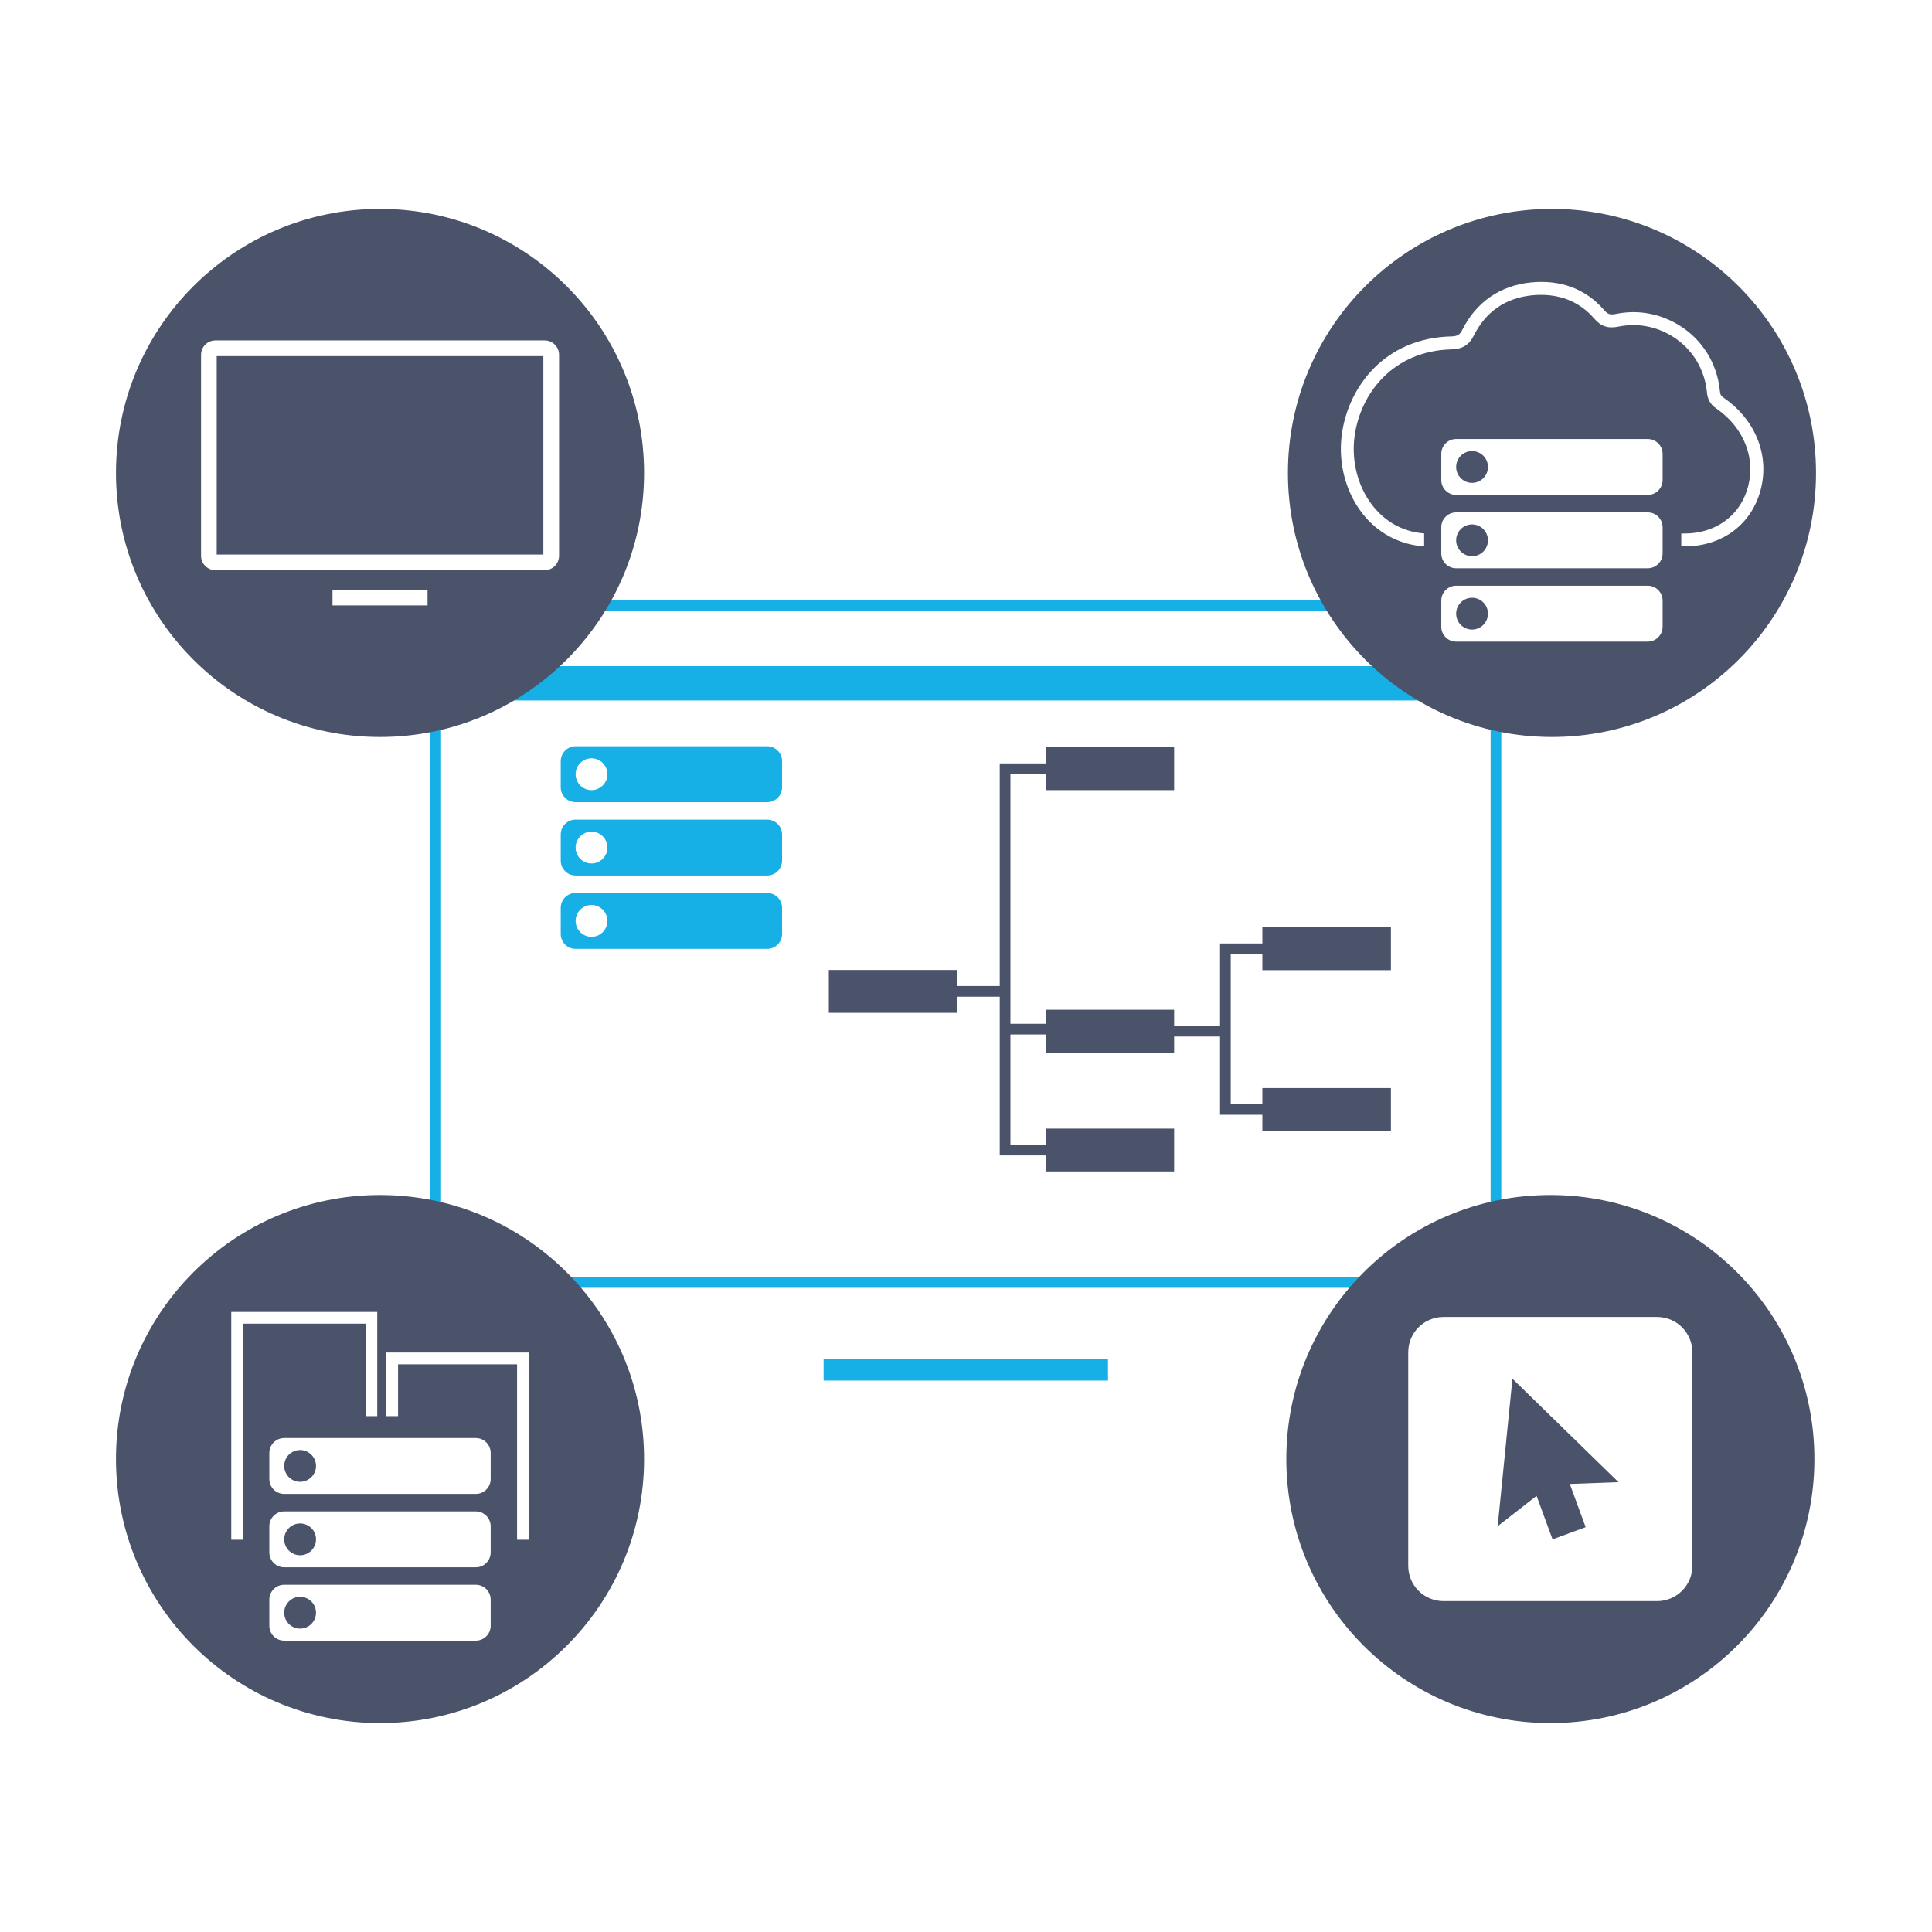
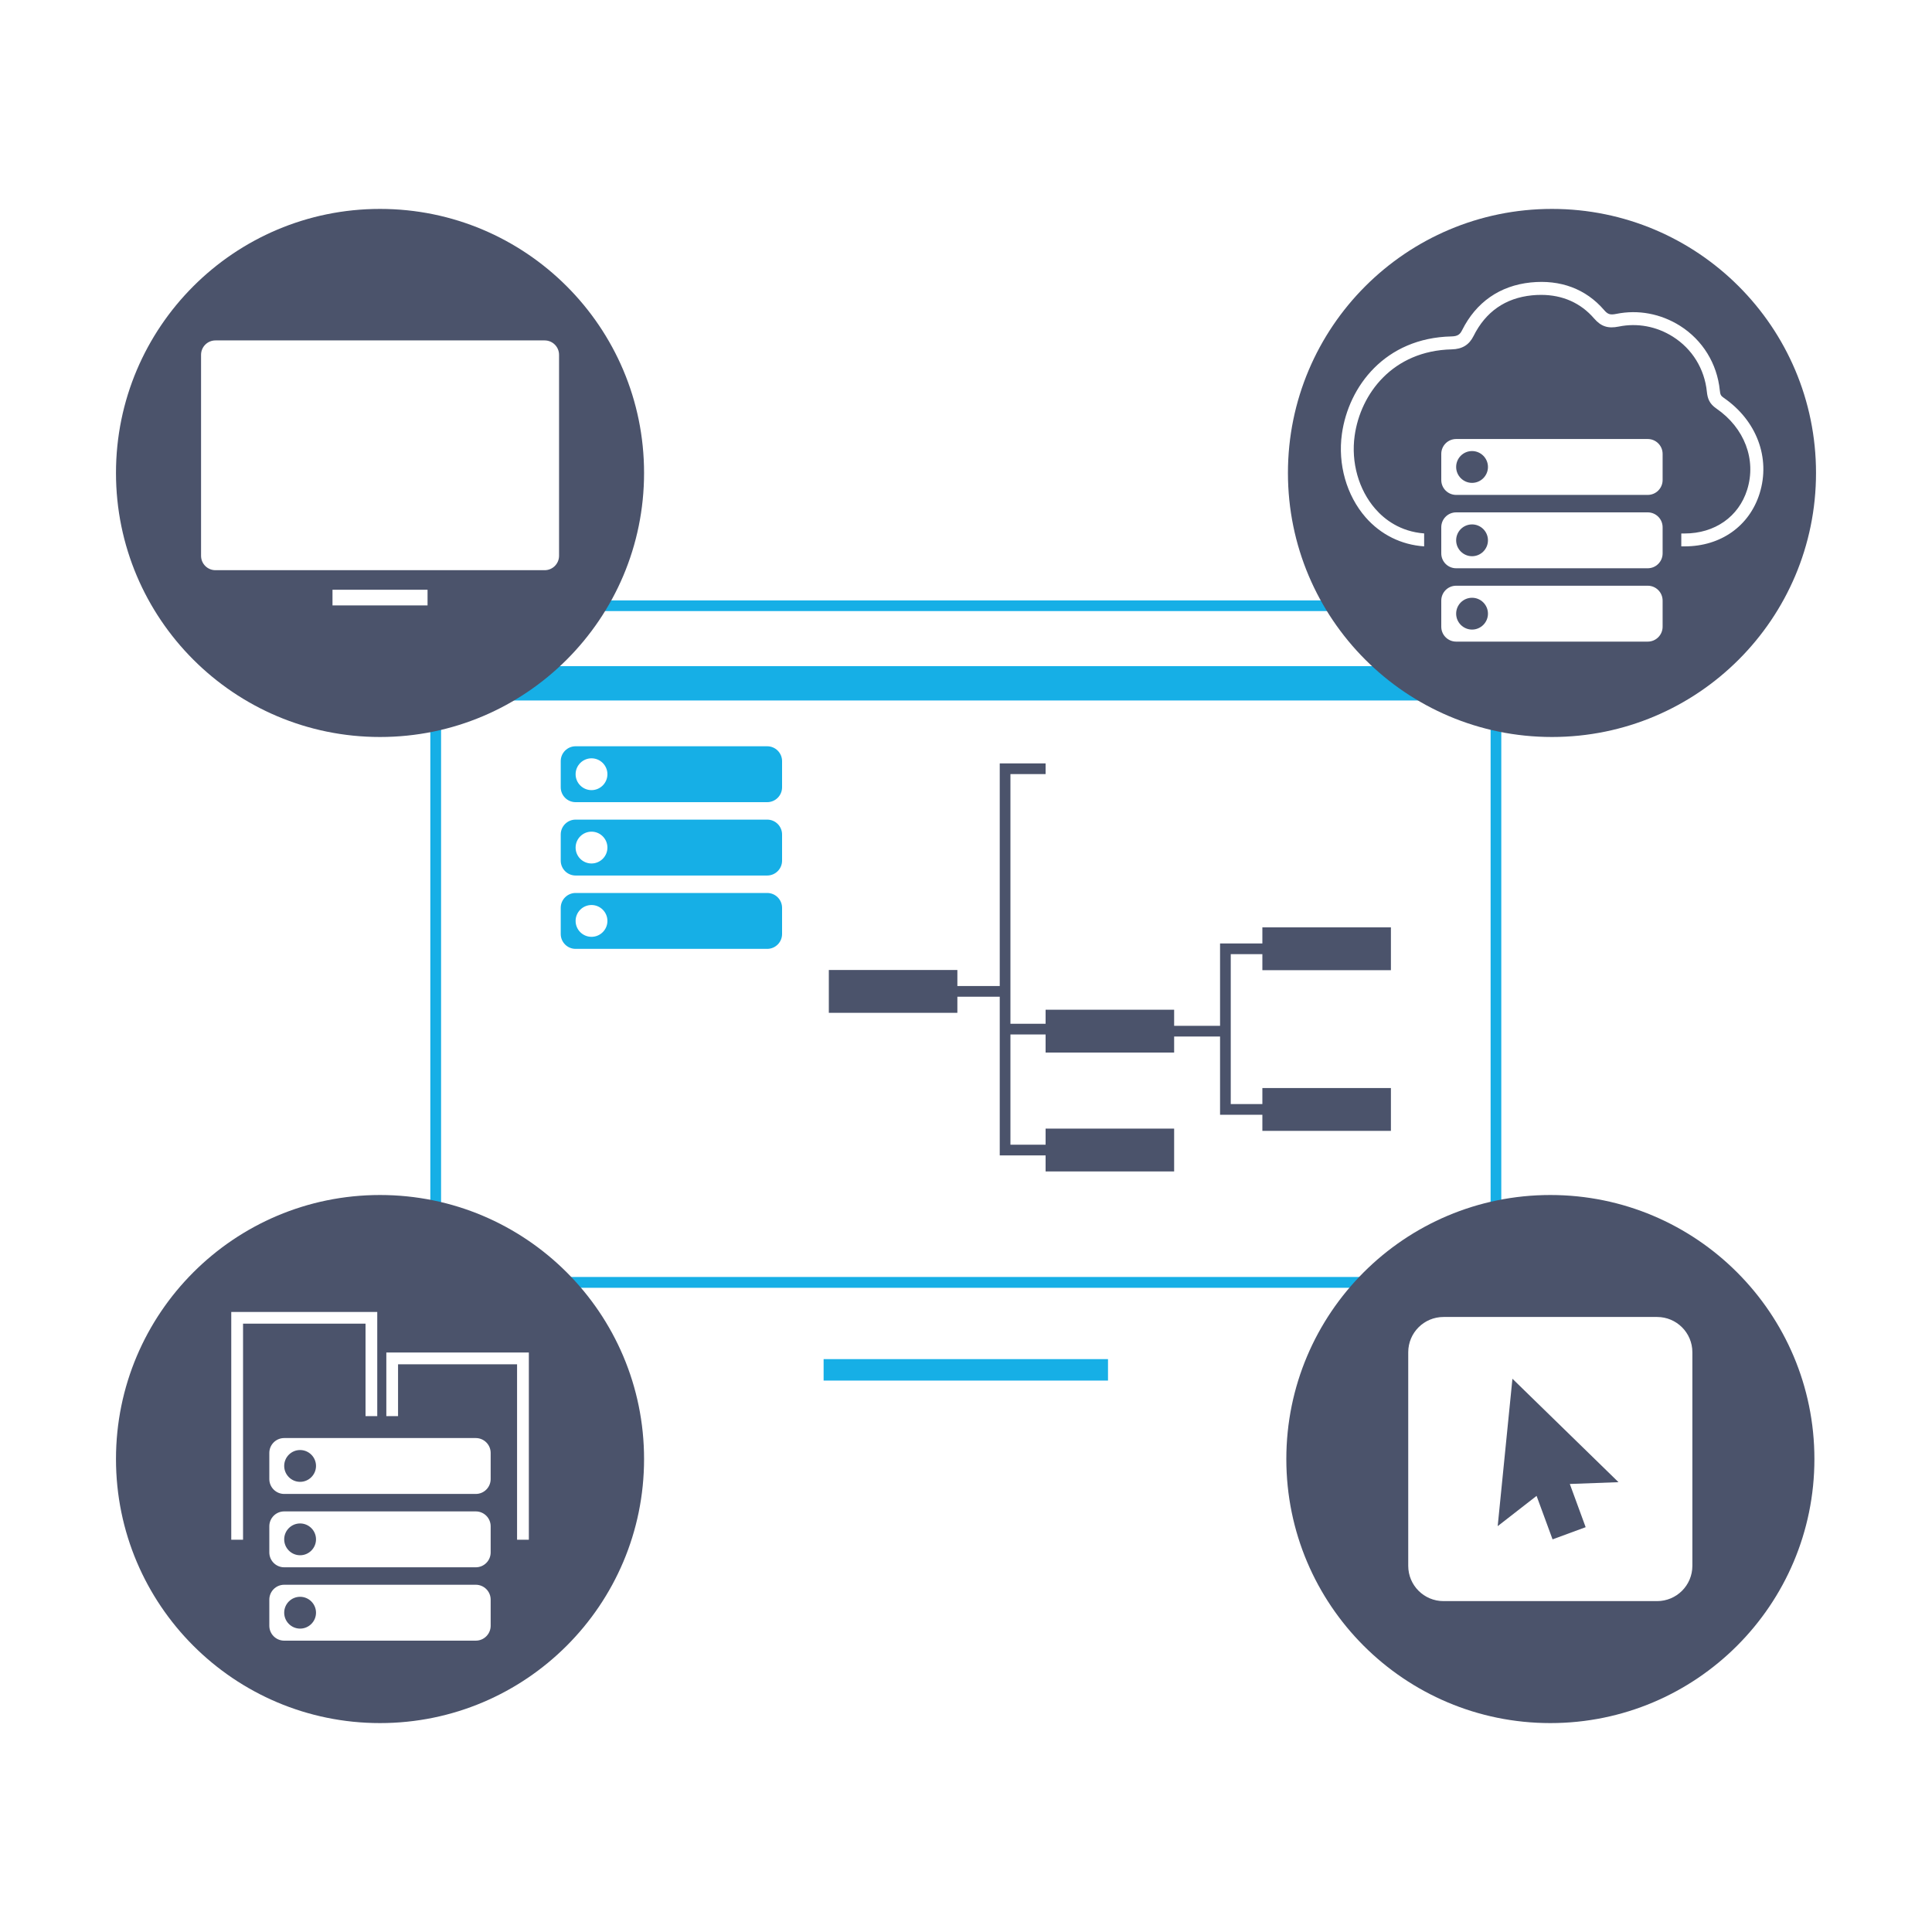
<svg xmlns="http://www.w3.org/2000/svg" id="Layer_3" viewBox="0 0 300 300">
  <defs>
    <style>.cls-1,.cls-2{stroke:#4b536b;stroke-width:1.66px;}.cls-1,.cls-2,.cls-3{stroke-miterlimit:10;}.cls-1,.cls-3{fill:none;}.cls-4{fill:#16afe6;}.cls-5,.cls-2{fill:#4b536b;}.cls-3{stroke:#16afe6;stroke-width:3.33px;}</style>
  </defs>
  <g>
    <g>
      <line class="cls-3" x1="127.89" y1="212.71" x2="172.05" y2="212.71" />
      <path class="cls-4" d="M209.63,94.89l5.32,4.18,.45,.36h.58c2.97,0,6.17,1.57,6.17,4.12v.89l.74,.49,8.57,5.7v82.63c0,2.77-2.26,5.03-5.03,5.03H73.52c-2.77,0-5.03-2.26-5.03-5.03V99.92c0-2.77,2.26-5.03,5.03-5.03H209.63m.58-1.66H73.52c-3.7,0-6.7,3-6.7,6.7v93.34c0,3.7,3,6.7,6.7,6.7H226.42c3.7,0,6.7-3,6.7-6.7V109.74l-9.31-6.2c0-3.7-4.13-5.78-7.83-5.78l-5.77-4.54h0Z" />
      <rect class="cls-4" x="78.81" y="103.44" width="142.32" height="5.33" />
    </g>
    <g>
      <path class="cls-4" d="M119.13,127.27h-29.75c-1.27,0-2.31,1.03-2.31,2.31v4.06c0,1.27,1.03,2.31,2.31,2.31h29.75c1.27,0,2.31-1.03,2.31-2.31v-4.06c0-1.27-1.03-2.31-2.31-2.31Zm-27.28,6.81c-1.37,0-2.47-1.11-2.47-2.47s1.11-2.47,2.47-2.47,2.47,1.11,2.47,2.47-1.11,2.47-2.47,2.47Z" />
      <path class="cls-4" d="M119.13,138.66h-29.75c-1.27,0-2.31,1.03-2.31,2.31v4.06c0,1.27,1.03,2.31,2.31,2.31h29.75c1.27,0,2.31-1.03,2.31-2.31v-4.06c0-1.27-1.03-2.31-2.31-2.31Zm-27.28,6.81c-1.37,0-2.47-1.11-2.47-2.47s1.11-2.47,2.47-2.47,2.47,1.11,2.47,2.47-1.11,2.47-2.47,2.47Z" />
      <path class="cls-4" d="M119.13,115.88h-29.75c-1.27,0-2.31,1.03-2.31,2.31v4.06c0,1.27,1.03,2.31,2.31,2.31h29.75c1.27,0,2.31-1.03,2.31-2.31v-4.06c0-1.27-1.03-2.31-2.31-2.31Zm-27.28,6.81c-1.37,0-2.47-1.11-2.47-2.47s1.11-2.47,2.47-2.47,2.47,1.11,2.47,2.47-1.11,2.47-2.47,2.47Z" />
    </g>
    <rect class="cls-5" x="128.7" y="150.62" width="19.96" height="6.65" />
    <rect class="cls-5" x="162.36" y="156.79" width="19.96" height="6.65" />
    <rect class="cls-5" x="196.02" y="168.95" width="19.96" height="6.65" />
    <rect class="cls-5" x="196.02" y="144" width="19.96" height="6.65" />
    <rect class="cls-5" x="162.36" y="175.25" width="19.96" height="6.65" />
-     <rect class="cls-5" x="162.36" y="116.04" width="19.96" height="6.65" />
    <polyline class="cls-1" points="162.36 178.58 156.07 178.58 156.07 119.37 162.36 119.37" />
    <polyline class="cls-1" points="197.04 147.33 190.28 147.33 190.28 172.27 197.04 172.27" />
    <line class="cls-1" x1="156.07" y1="159.8" x2="162.36" y2="159.8" />
    <line class="cls-2" x1="179.96" y1="160.12" x2="189.78" y2="160.12" />
    <line class="cls-1" x1="145.81" y1="153.94" x2="156.07" y2="153.94" />
  </g>
  <polygon class="cls-4" points="66.88 101.38 66.88 134.87 68.38 130.68 68.38 101.38 66.88 101.38" />
  <g>
-     <rect class="cls-5" x="33.65" y="55.3" width="50.72" height="30.81" />
    <path class="cls-5" d="M59.01,32.44c-22.64,0-41,18.36-41,41s18.36,41,41,41,41-18.36,41-41-18.36-41-41-41Zm7.38,61.57h-14.76v-2.43h14.76v2.43Zm18.17-5.47H33.46c-1.24,0-2.24-1-2.24-2.24v-31.2c0-1.24,1-2.24,2.24-2.24h51.11c1.24,0,2.24,1,2.24,2.24v31.2c0,1.24-1,2.24-2.24,2.24Z" />
  </g>
  <g>
    <polygon class="cls-5" points="234.85 214.09 232.56 236.98 238.6 232.28 241.08 239.03 246.22 237.14 243.76 230.43 251.32 230.15 234.85 214.09" />
    <path class="cls-5" d="M240.74,185.56c-22.64,0-41,18.35-41,41s18.36,41,41,41,41-18.35,41-41-18.36-41-41-41Zm22.05,57.58c0,3.03-2.45,5.48-5.48,5.48h-33.16c-3.03,0-5.48-2.45-5.48-5.48v-33.16c0-3.03,2.45-5.48,5.48-5.48h33.16c3.03,0,5.48,2.45,5.48,5.48v33.16Z" />
  </g>
  <g>
    <path class="cls-5" d="M228.58,92.82c-1.37,0-2.47,1.11-2.47,2.47s1.11,2.47,2.47,2.47,2.47-1.11,2.47-2.47-1.11-2.47-2.47-2.47Z" />
    <path class="cls-5" d="M228.58,70.04c-1.37,0-2.47,1.11-2.47,2.47s1.11,2.47,2.47,2.47,2.47-1.11,2.47-2.47-1.11-2.47-2.47-2.47Z" />
    <path class="cls-5" d="M228.58,81.43c-1.37,0-2.47,1.11-2.47,2.47s1.11,2.47,2.47,2.47,2.47-1.11,2.47-2.47-1.11-2.47-2.47-2.47Z" />
    <path class="cls-5" d="M240.99,32.44c-22.64,0-41,18.36-41,41s18.36,41,41,41,41-18.36,41-41-18.36-41-41-41Zm17.18,64.88c0,1.27-1.03,2.31-2.31,2.31h-29.75c-1.27,0-2.31-1.03-2.31-2.31v-4.06c0-1.27,1.03-2.31,2.31-2.31h29.75c1.27,0,2.31,1.03,2.31,2.31v4.06Zm0-11.39c0,1.27-1.03,2.31-2.31,2.31h-29.75c-1.27,0-2.31-1.03-2.31-2.31v-4.06c0-1.27,1.03-2.31,2.31-2.31h29.75c1.27,0,2.31,1.03,2.31,2.31v4.06Zm0-11.39c0,1.27-1.03,2.31-2.31,2.31h-29.75c-1.27,0-2.31-1.03-2.31-2.31v-4.06c0-1.27,1.03-2.31,2.31-2.31h29.75c1.27,0,2.31,1.03,2.31,2.31v4.06Zm3.42,10.3h-.52v-2h.51c4.69,0,8.41-2.6,9.72-6.8,1.46-4.66-.42-9.6-4.78-12.6-1.09-.75-1.37-1.55-1.48-2.62-.36-3.53-2.27-6.64-5.26-8.53-2.54-1.61-5.53-2.17-8.42-1.58-1.68,.34-2.75-.01-3.83-1.26-2.08-2.41-4.9-3.66-8.22-3.66-.47,0-.95,.02-1.43,.07-4.14,.42-7.19,2.55-9.07,6.32-.69,1.38-1.76,2.03-3.38,2.07-9.16,.21-14.17,6.88-15.08,13.41-.58,4.14,.62,8.39,3.21,11.36,1.42,1.63,3.87,3.53,7.58,3.81v2.01c-3.53-.24-6.73-1.81-9.09-4.51-2.96-3.4-4.34-8.24-3.68-12.95,1.03-7.37,6.69-14.91,17.02-15.14,.99-.02,1.33-.34,1.64-.96,2.18-4.36,5.86-6.92,10.66-7.42,4.62-.47,8.56,1,11.38,4.27,.59,.69,.95,.8,1.91,.61,3.39-.69,6.9-.03,9.89,1.85,3.51,2.22,5.76,5.87,6.18,10.02,.07,.68,.16,.85,.62,1.17,5.1,3.51,7.29,9.33,5.56,14.85-1.59,5.07-6.04,8.21-11.62,8.21Z" />
  </g>
  <g>
    <path class="cls-5" d="M46.6,247.95c-1.37,0-2.47,1.11-2.47,2.47s1.11,2.47,2.47,2.47,2.47-1.11,2.47-2.47-1.11-2.47-2.47-2.47Z" />
    <path class="cls-5" d="M46.6,236.56c-1.37,0-2.47,1.11-2.47,2.47s1.11,2.47,2.47,2.47,2.47-1.11,2.47-2.47-1.11-2.47-2.47-2.47Z" />
    <path class="cls-5" d="M59.01,185.56c-22.64,0-41,18.36-41,41s18.36,41,41,41,41-18.36,41-41-18.36-41-41-41Zm-21.28,53.53h-1.82v-35.37h22.67v16.18h-1.82v-14.36h-19.02v33.55Zm38.46,13.36c0,1.27-1.03,2.31-2.31,2.31h-29.75c-1.27,0-2.31-1.03-2.31-2.31v-4.06c0-1.27,1.03-2.31,2.31-2.31h29.75c1.27,0,2.31,1.03,2.31,2.31v4.06Zm0-11.39c0,1.27-1.03,2.31-2.31,2.31h-29.75c-1.27,0-2.31-1.03-2.31-2.31v-4.06c0-1.27,1.03-2.31,2.31-2.31h29.75c1.27,0,2.31,1.03,2.31,2.31v4.06Zm0-11.39c0,1.27-1.03,2.31-2.31,2.31h-29.75c-1.27,0-2.31-1.03-2.31-2.31v-4.06c0-1.27,1.03-2.31,2.31-2.31h29.75c1.27,0,2.31,1.03,2.31,2.31v4.06Zm5.92,9.42h-1.82v-27.24h-18.48v8.05h-1.82v-9.88h22.13v29.07Z" />
    <path class="cls-5" d="M46.6,225.16c-1.37,0-2.47,1.11-2.47,2.47s1.11,2.47,2.47,2.47,2.47-1.11,2.47-2.47-1.11-2.47-2.47-2.47Z" />
  </g>
</svg>